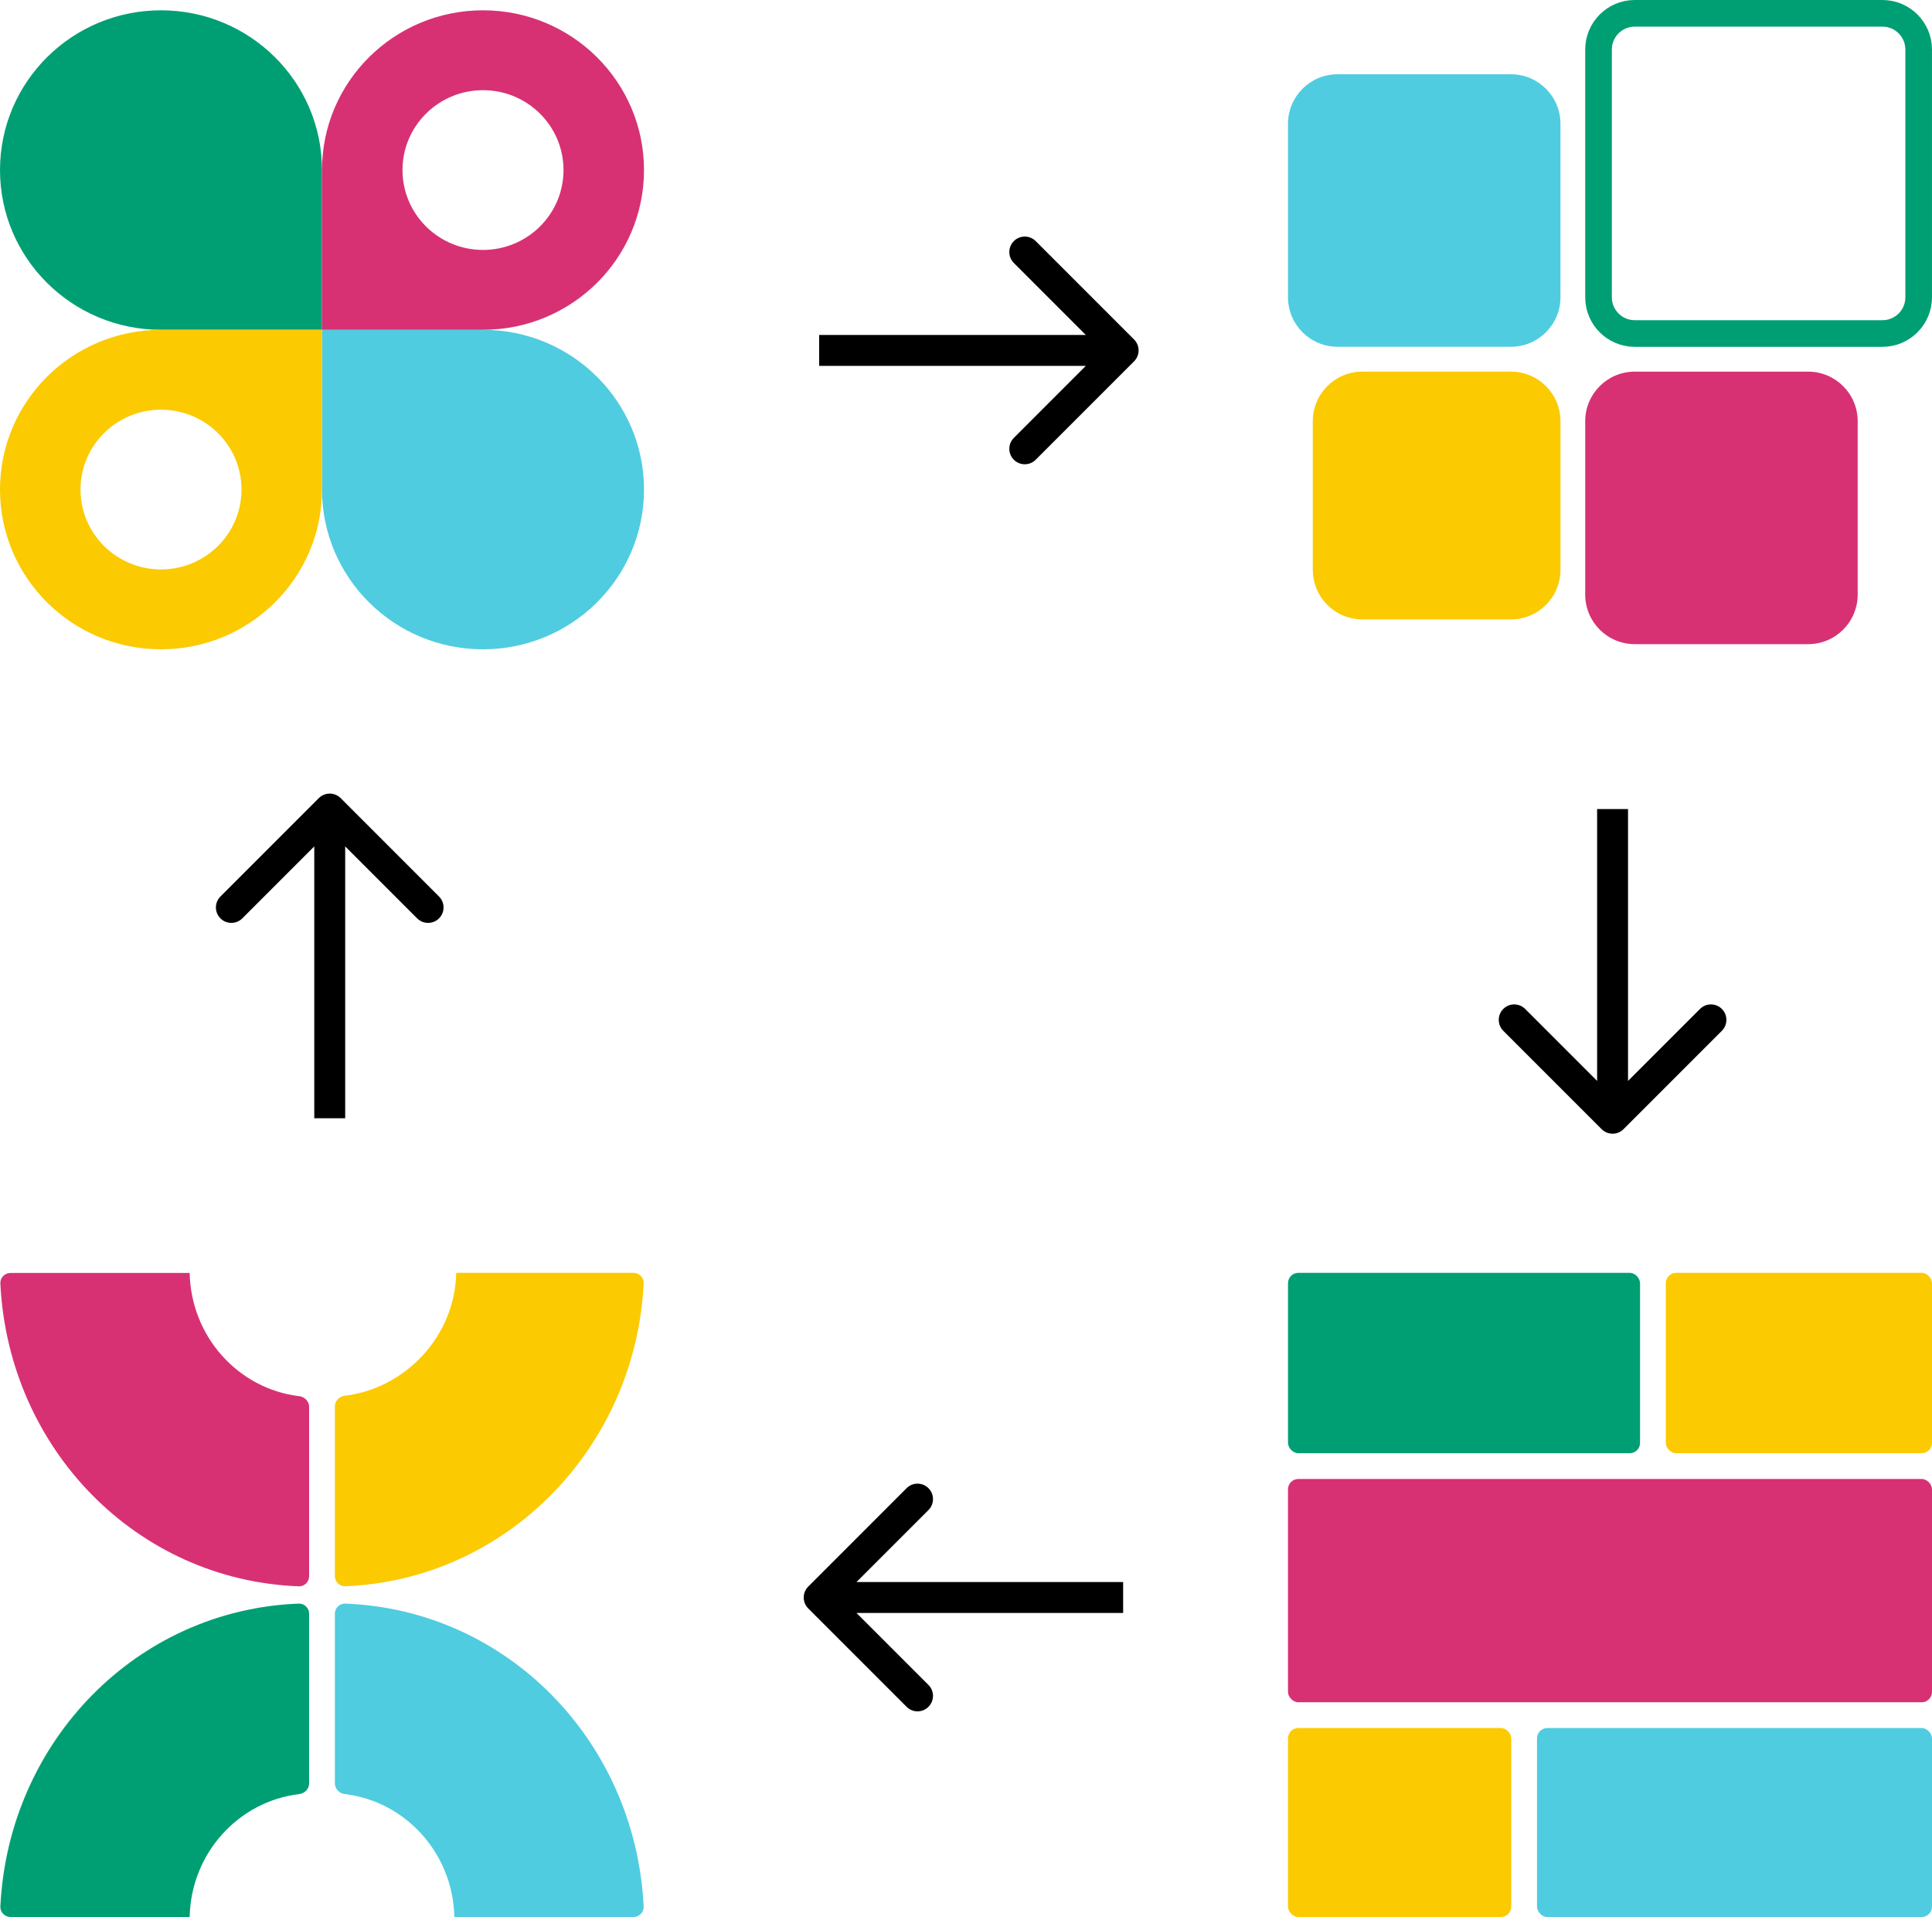
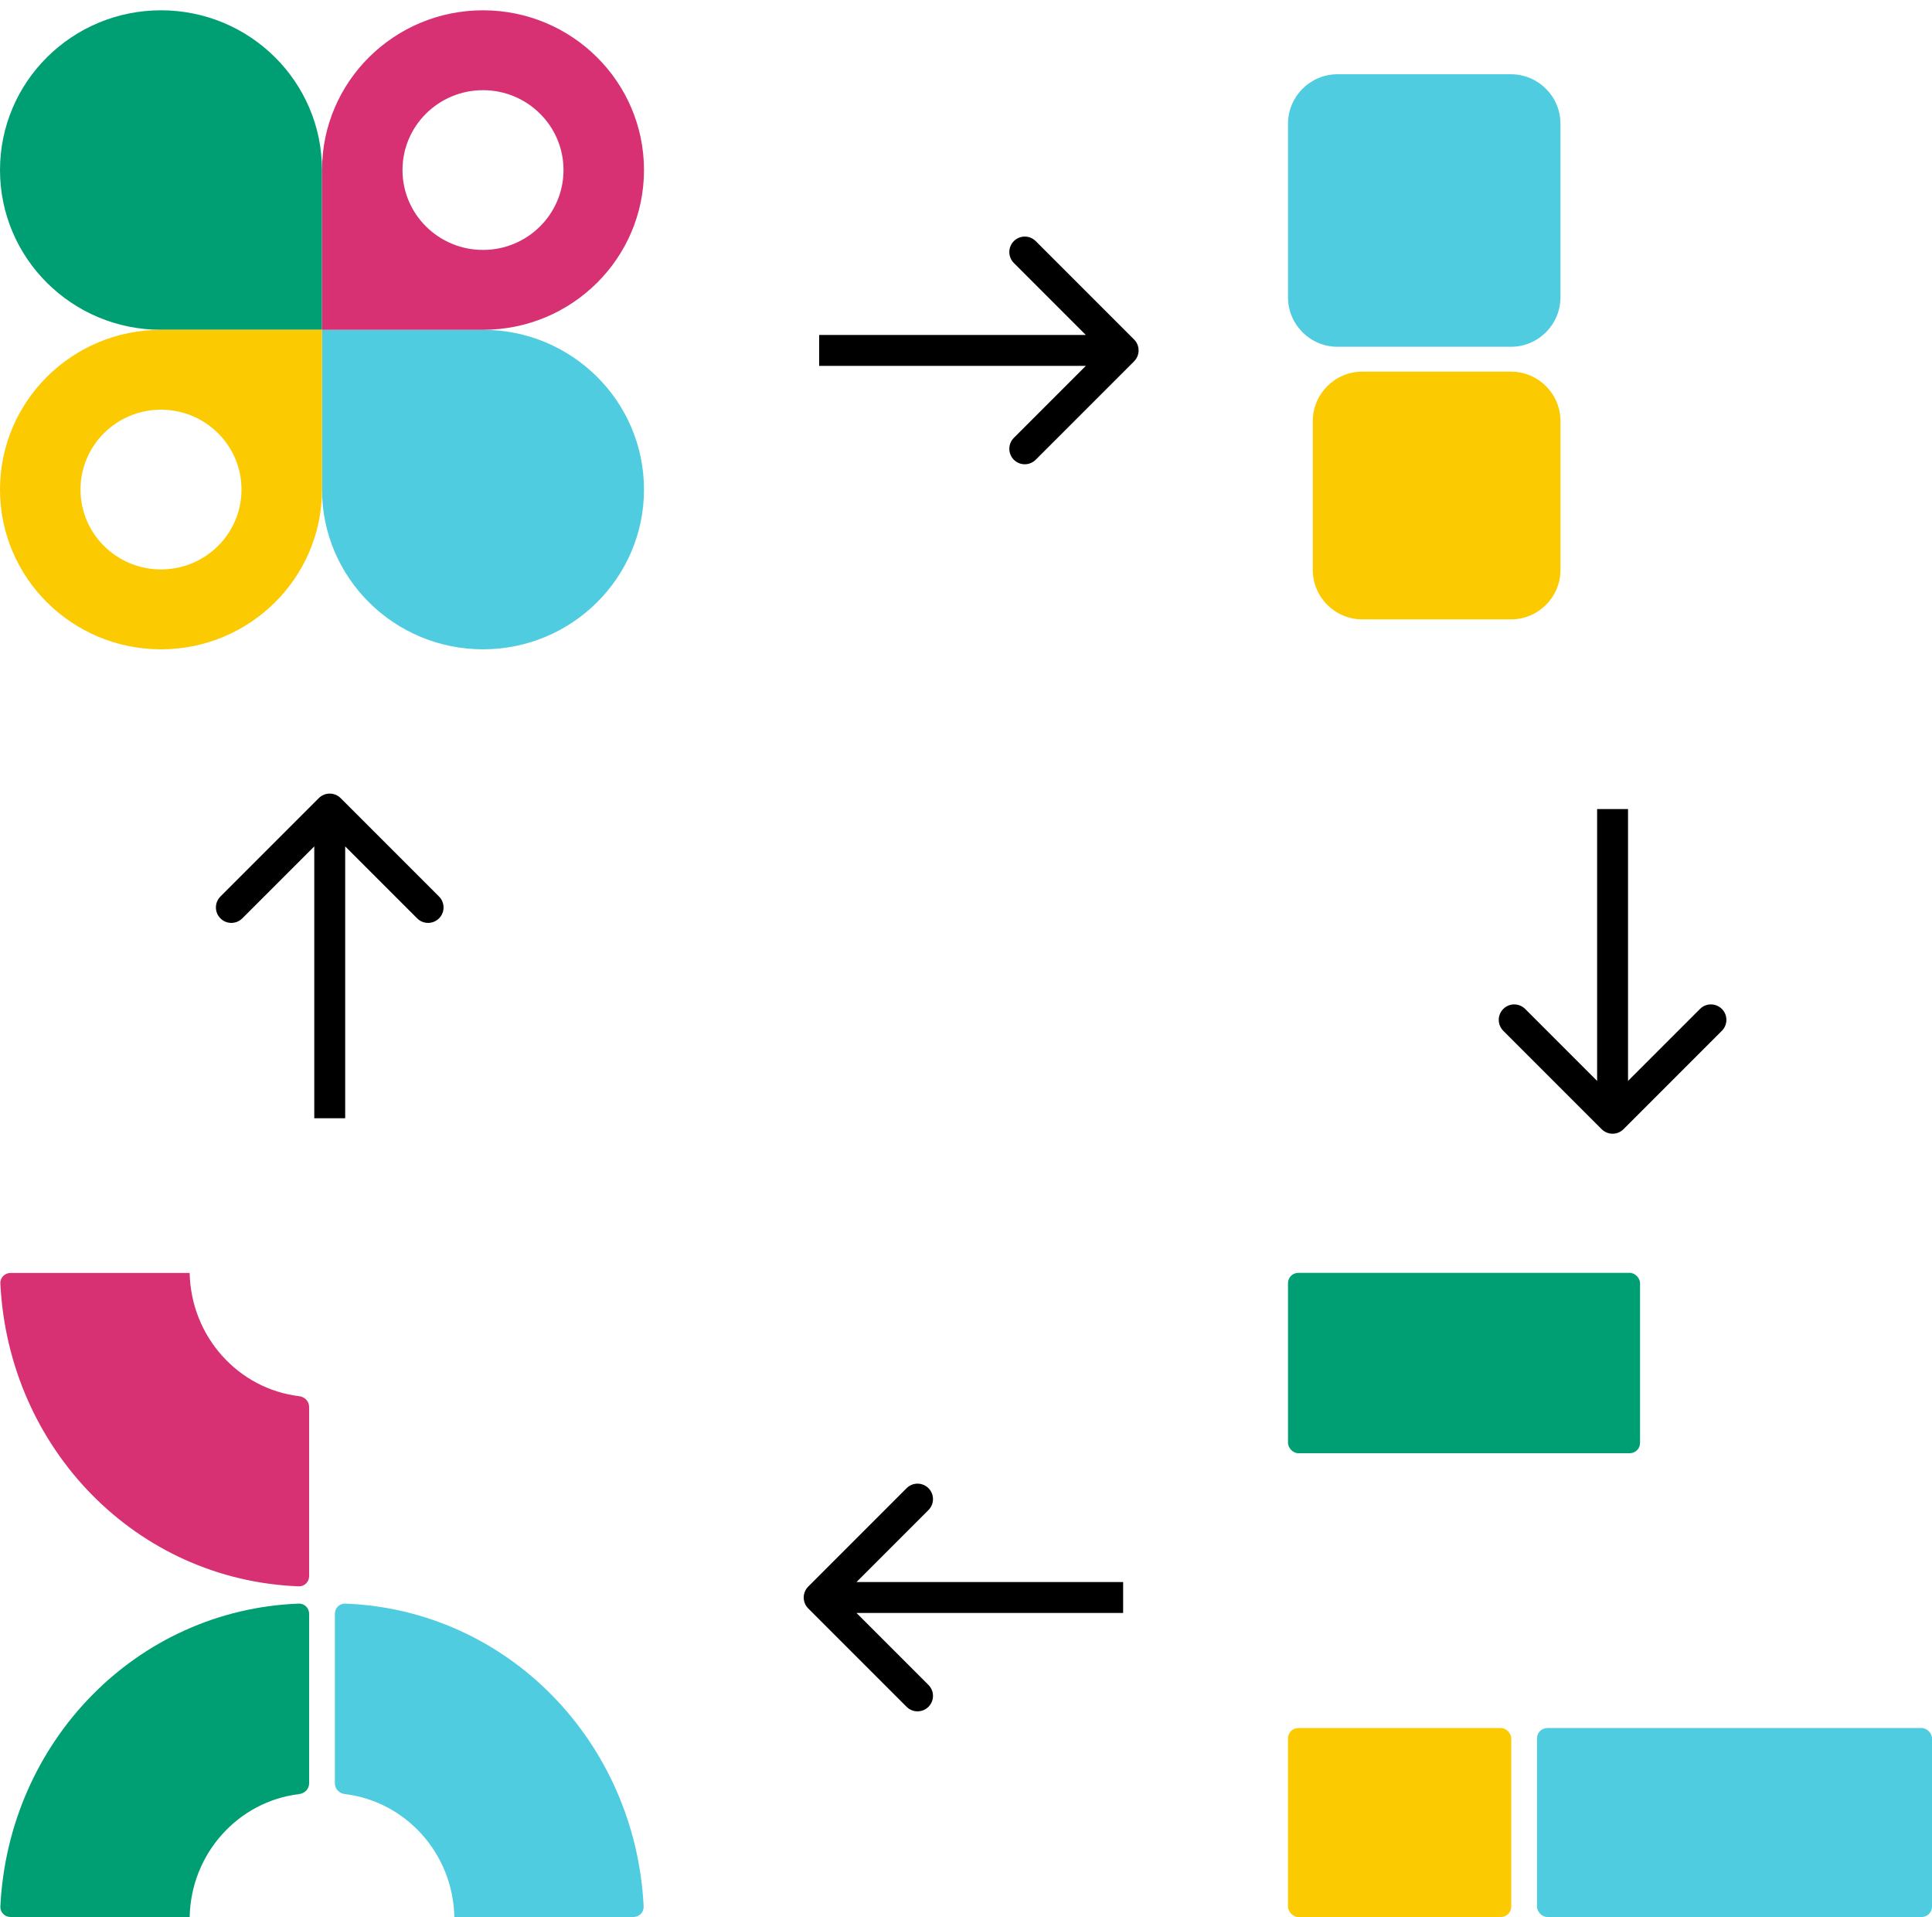
<svg xmlns="http://www.w3.org/2000/svg" width="375.0" height="372.0" viewBox="0.0 0.0 375.0 372.0" fill="none">
  <path d="M62.5 95.001C62.5 112.121 76.491 126 93.75 126C111.009 126 125 112.121 125 95.001C125 77.88 111.009 64.001 93.75 64.001H62.5V95.001Z" fill="#4FCCE0" />
  <path d="M62.5 32.999C62.5 15.879 48.509 2 31.25 2C13.991 2 0 15.879 0 32.999C0 50.12 13.991 63.999 31.25 63.999H62.5V32.999Z" fill="#009F73" />
  <path fill-rule="evenodd" clip-rule="evenodd" d="M93.75 2C76.491 2 62.5 15.879 62.5 32.999V63.999H93.75C111.009 63.999 125 50.12 125 32.999C125 15.879 111.009 2 93.75 2ZM109.375 32.999C109.375 41.559 102.38 48.499 93.75 48.499C85.121 48.499 78.125 41.559 78.125 32.999C78.125 24.439 85.121 17.5 93.75 17.5C102.38 17.5 109.375 24.439 109.375 32.999Z" fill="#D73174" />
  <path fill-rule="evenodd" clip-rule="evenodd" d="M31.25 126C48.509 126 62.5 112.121 62.5 95.001V64.001H31.25C13.991 64.001 0 77.88 0 95.001C0 112.121 13.991 126 31.25 126ZM46.875 95.001C46.875 103.561 39.88 110.5 31.25 110.5C22.621 110.5 15.625 103.561 15.625 95.001C15.625 86.441 22.621 79.501 31.25 79.501C39.88 79.501 46.875 86.441 46.875 95.001Z" fill="#FCCA00" />
  <path d="M254.812 81.732C254.812 76.422 259.117 72.117 264.427 72.117H293.273C298.584 72.117 302.889 76.422 302.889 81.732V110.577C302.889 115.888 298.584 120.192 293.273 120.192H264.427C259.117 120.192 254.812 115.888 254.812 110.577V81.732Z" fill="#FCCA00" />
  <path d="M250 24.026C250 18.716 254.305 14.411 259.615 14.411H293.27C298.58 14.411 302.885 18.716 302.885 24.026V57.679C302.885 62.989 298.58 67.294 293.27 67.294H259.615C254.305 67.294 250 62.989 250 57.679V24.026Z" fill="#4FCCE0" />
-   <path d="M307.688 81.732C307.688 76.422 311.993 72.117 317.304 72.117H350.958C356.269 72.117 360.574 76.422 360.574 81.732V115.385C360.574 120.695 356.269 125 350.958 125H317.304C311.993 125 307.688 120.695 307.688 115.385V81.732Z" fill="#D73174" />
-   <path d="M317.304 2.585H365.382C369.265 2.585 372.412 5.733 372.412 9.615V57.69C372.412 61.573 369.265 64.721 365.382 64.721H317.304C313.421 64.721 310.273 61.573 310.273 57.69V9.615C310.273 5.733 313.421 2.585 317.304 2.585Z" stroke="#009F73" stroke-width="5.169" />
-   <rect x="250" y="287" width="125" height="43.333" rx="2" fill="#D73174" />
  <rect x="250" y="247" width="68.333" height="35" rx="2" fill="#009F73" />
-   <rect x="323.333" y="247" width="51.667" height="35" rx="2" fill="#FCCA00" />
  <rect x="250" y="335.333" width="43.333" height="36.667" rx="2" fill="#FCCA00" />
  <rect x="298.333" y="335.333" width="76.667" height="36.667" rx="2" fill="#4FCCE0" />
-   <path d="M88.547 247L122.964 247C124.083 247 124.987 247.922 124.932 249.039C123.354 281.015 98.218 306.602 67.014 307.811C65.907 307.854 65.001 306.953 65.001 305.845L65.001 272.927C65.001 271.852 65.853 270.979 66.92 270.85C78.663 269.436 88.301 259.339 88.553 247.006C88.553 247.003 88.55 247 88.547 247V247Z" fill="#FCCA00" />
  <path d="M36.82 247.02L2.037 247.02C0.918 247.02 0.014 247.942 0.069 249.059C1.638 281.125 26.482 306.635 57.986 307.831C59.094 307.873 60 306.973 60 305.865L60 273.012C60 271.937 59.147 271.064 58.08 270.936C46.268 269.524 37.069 259.396 36.814 247.026C36.814 247.022 36.817 247.02 36.82 247.02V247.02Z" fill="#D73174" />
  <path d="M36.82 371.997H2.037C0.918 371.997 0.014 371.076 0.069 369.958C1.641 337.976 26.483 312.385 57.986 311.186C59.094 311.144 60 312.044 60 313.152V346.069C60 347.144 59.147 348.018 58.079 348.145C46.268 349.554 37.069 359.654 36.814 371.991C36.814 371.995 36.817 371.997 36.82 371.997V371.997Z" fill="#009F73" />
  <path d="M88.179 371.997H122.962C124.081 371.997 124.985 371.076 124.93 369.958C123.358 337.976 98.516 312.385 67.013 311.186C65.905 311.144 64.999 312.044 64.999 313.152V346.069C64.999 347.144 65.852 348.018 66.92 348.145C78.731 349.554 87.93 359.654 88.185 371.991C88.185 371.995 88.182 371.997 88.179 371.997V371.997Z" fill="#4FCCE0" />
  <path d="M220.121 70.121C221.293 68.95 221.293 67.05 220.121 65.879L201.029 46.787C199.858 45.615 197.958 45.615 196.787 46.787C195.615 47.958 195.615 49.858 196.787 51.029L213.757 68L196.787 84.971C195.615 86.142 195.615 88.042 196.787 89.213C197.958 90.385 199.858 90.385 201.029 89.213L220.121 70.121ZM159 68V71H218V68V65H159V68Z" fill="black" />
  <path d="M156.879 307.879C155.707 309.05 155.707 310.95 156.879 312.121L175.971 331.213C177.142 332.385 179.042 332.385 180.213 331.213C181.385 330.042 181.385 328.142 180.213 326.971L163.243 310L180.213 293.029C181.385 291.858 181.385 289.958 180.213 288.787C179.042 287.615 177.142 287.615 175.971 288.787L156.879 307.879ZM218 310L218 307L159 307L159 310L159 313L218 313L218 310Z" fill="black" />
  <path d="M310.879 219.121C312.05 220.293 313.95 220.293 315.121 219.121L334.213 200.029C335.385 198.858 335.385 196.958 334.213 195.787C333.042 194.615 331.142 194.615 329.971 195.787L313 212.757L296.029 195.787C294.858 194.615 292.958 194.615 291.787 195.787C290.615 196.958 290.615 198.858 291.787 200.029L310.879 219.121ZM313 157L310 157L310 217L313 217L316 217L316 157L313 157Z" fill="black" />
  <path d="M66.121 154.879C64.95 153.707 63.05 153.707 61.879 154.879L42.787 173.971C41.615 175.142 41.615 177.042 42.787 178.213C43.958 179.385 45.858 179.385 47.029 178.213L64 161.243L80.971 178.213C82.142 179.385 84.042 179.385 85.213 178.213C86.385 177.042 86.385 175.142 85.213 173.971L66.121 154.879ZM64 217L67 217L67 157L64 157L61 157L61 217L64 217Z" fill="black" />
</svg>